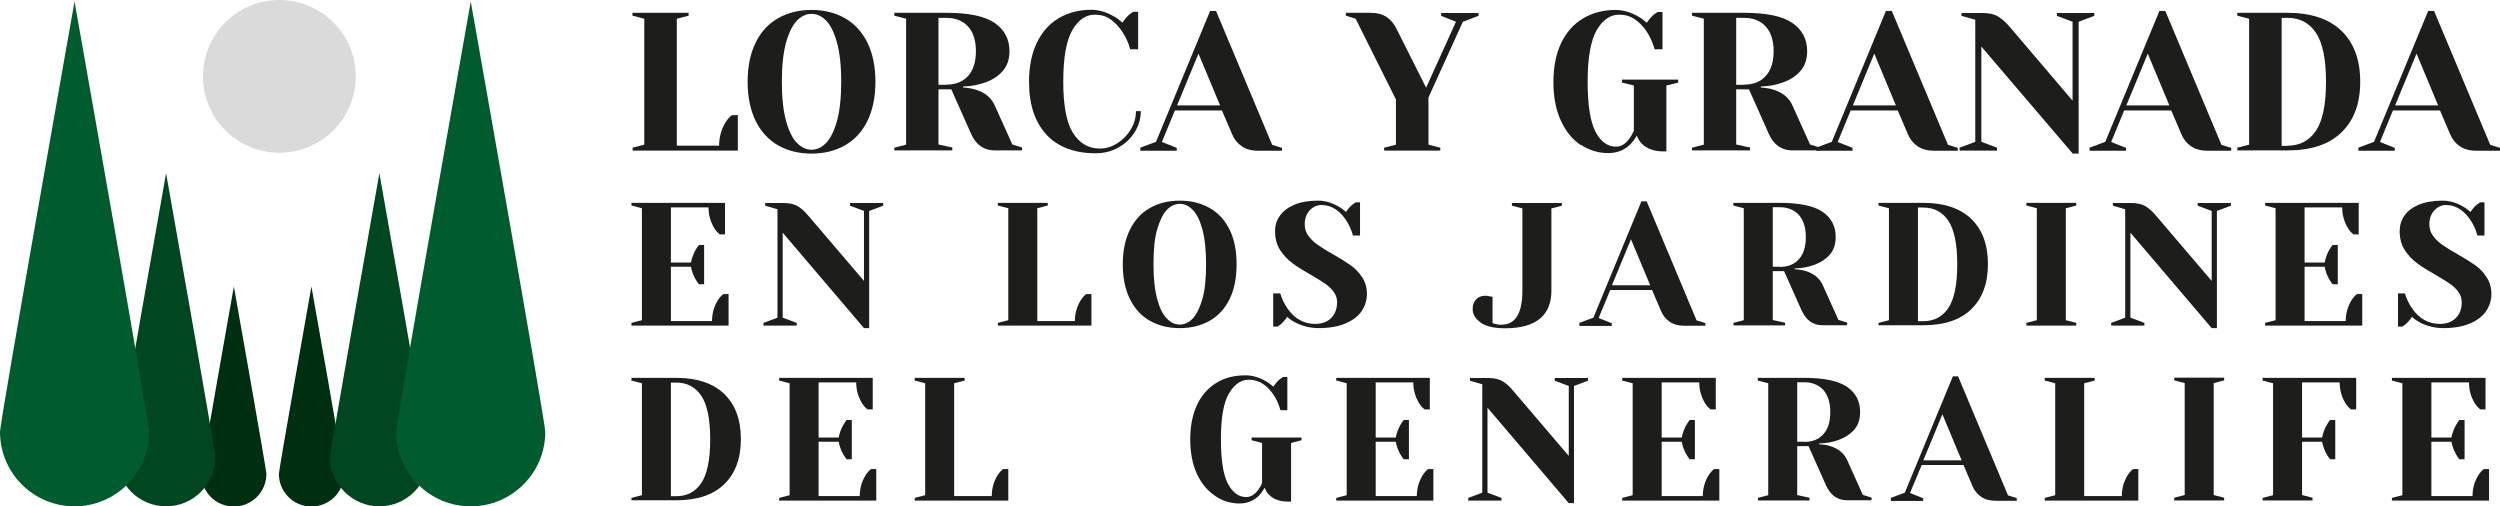
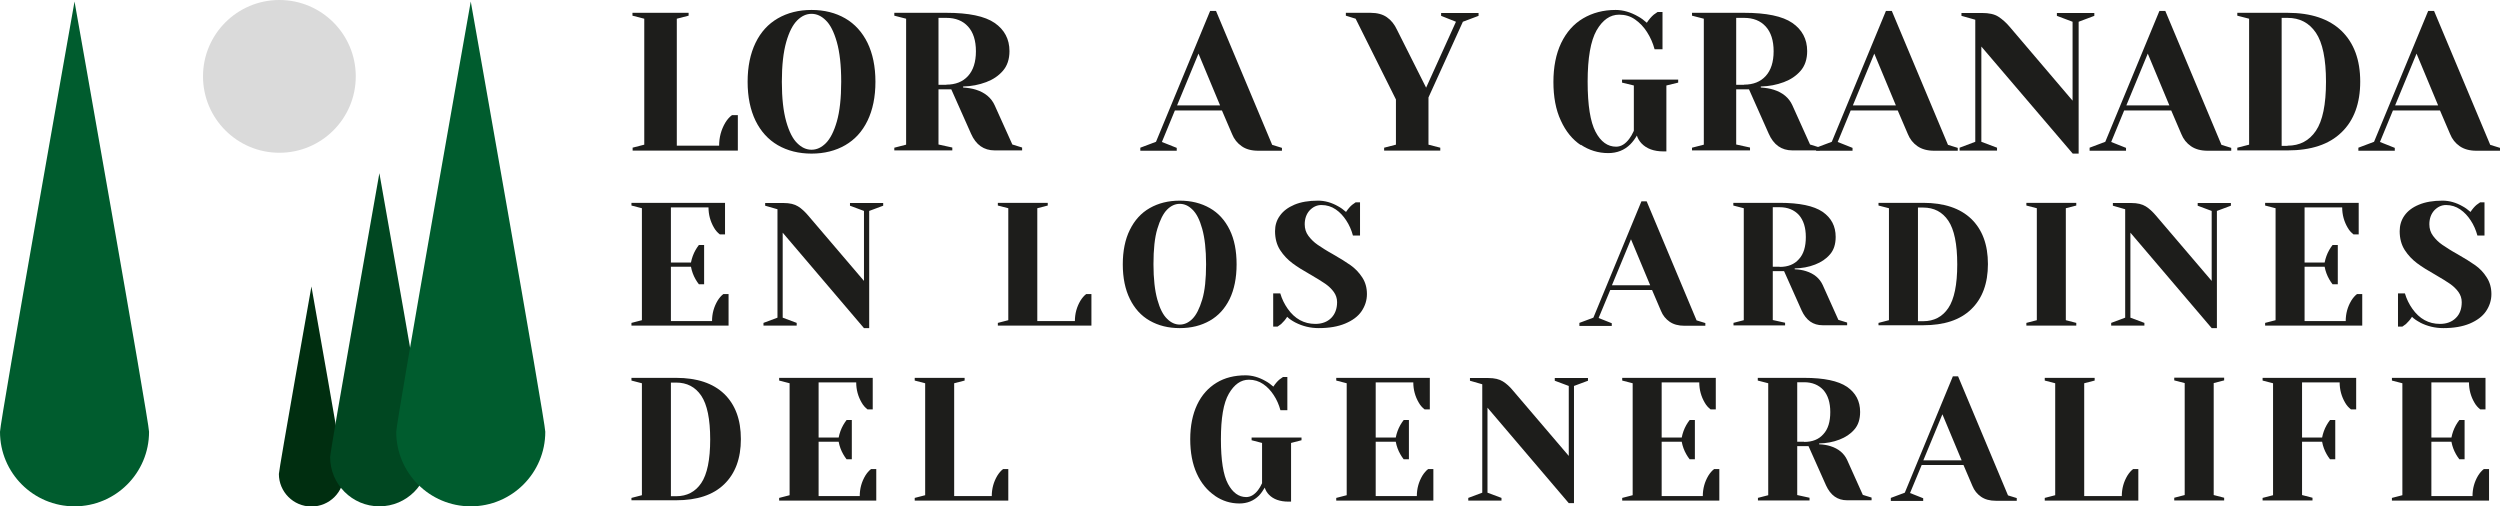
<svg xmlns="http://www.w3.org/2000/svg" id="Capa_2" viewBox="0 0 148.27 30.03">
  <defs>
    <style>.cls-1{fill:#005c2e;}.cls-2{fill:#004721;}.cls-3{fill:#002e10;}.cls-4{fill:#dadada;}.cls-5{fill:#1d1d1b;}</style>
  </defs>
  <g id="Capa_1-2">
    <g>
      <g>
-         <path class="cls-3" d="M13.87,16.99s1.93,10.86,1.93,11.12c0,1.06-.86,1.93-1.93,1.93s-1.93-.86-1.93-1.93c0-.25,1.93-11.12,1.93-11.12Z" />
-         <path class="cls-2" d="M9.85,10.27s2.92,16.46,2.92,16.84c0,1.61-1.31,2.92-2.92,2.92s-2.92-1.31-2.92-2.92c0-.39,2.92-16.84,2.92-16.84Z" />
        <path class="cls-1" d="M4.42,.09s4.42,24.93,4.42,25.52c0,2.44-1.98,4.42-4.42,4.42S0,28.05,0,25.61C0,25.02,4.42,.09,4.42,.09Z" />
        <g>
          <path class="cls-3" d="M18.47,16.99s-1.93,10.86-1.93,11.12c0,1.06,.86,1.93,1.93,1.93s1.93-.86,1.93-1.93c0-.25-1.93-11.12-1.93-11.12Z" />
          <path class="cls-2" d="M22.5,10.27s-2.92,16.46-2.92,16.84c0,1.61,1.31,2.92,2.92,2.92s2.92-1.31,2.92-2.92c0-.39-2.92-16.84-2.92-16.84Z" />
          <path class="cls-1" d="M27.92,.09s-4.42,24.93-4.42,25.52c0,2.44,1.98,4.42,4.42,4.42s4.42-1.98,4.42-4.42c0-.58-4.42-25.52-4.42-25.52Z" />
        </g>
        <circle class="cls-4" cx="16.57" cy="4.53" r="4.53" />
      </g>
      <g>
        <path class="cls-5" d="M37.51,8.76l.7-.18V1.11l-.7-.18v-.17h3.33v.17l-.7,.18v7.53h2.51c0-.49,.12-.95,.37-1.37,.11-.18,.24-.33,.39-.44h.35v2.1h-6.24v-.17Z" />
        <path class="cls-5" d="M46.13,8.61c-.57-.33-1.01-.82-1.32-1.45-.31-.64-.47-1.41-.47-2.31s.16-1.67,.47-2.31c.31-.64,.75-1.12,1.32-1.45,.57-.33,1.24-.5,2-.5s1.43,.17,2,.5c.57,.33,1.01,.82,1.32,1.45,.31,.64,.47,1.41,.47,2.31s-.16,1.67-.47,2.31c-.31,.64-.75,1.12-1.32,1.45s-1.24,.5-2,.5-1.43-.17-2-.5Zm2.85-.12c.26-.26,.48-.69,.65-1.28s.26-1.38,.26-2.36-.09-1.76-.26-2.36c-.17-.6-.39-1.03-.65-1.28-.26-.26-.54-.39-.85-.39s-.59,.13-.85,.39c-.26,.26-.48,.68-.65,1.28-.17,.6-.26,1.38-.26,2.36s.09,1.76,.26,2.36c.17,.6,.39,1.03,.65,1.28,.26,.26,.54,.39,.85,.39s.59-.13,.85-.39Z" />
        <path class="cls-5" d="M53.04,8.76l.7-.18V1.11l-.7-.18v-.17h3.09c1.32,0,2.28,.2,2.86,.6s.88,.96,.88,1.67c0,.48-.13,.87-.39,1.17-.26,.3-.59,.52-.99,.67-.43,.16-.88,.25-1.37,.26v.06c.29,.02,.54,.06,.76,.13,.54,.17,.91,.48,1.11,.92l1.05,2.33,.58,.18v.17h-1.63c-.64,0-1.11-.33-1.4-.99l-1.17-2.63h-.76v3.27l.82,.18v.17h-3.44v-.17Zm3.09-3.74c.54,0,.97-.17,1.28-.51,.31-.34,.47-.83,.47-1.47s-.16-1.13-.47-1.47c-.31-.34-.74-.51-1.28-.51h-.47v3.97h.47Z" />
-         <path class="cls-5" d="M62.08,8c-.7-.74-1.05-1.79-1.05-3.15,0-.89,.15-1.66,.46-2.31,.31-.64,.74-1.13,1.3-1.46,.56-.33,1.2-.5,1.93-.5,.44,0,.89,.13,1.34,.39,.17,.09,.34,.22,.51,.37,.13-.2,.27-.36,.41-.48,.14-.1,.22-.16,.23-.16h.29V2.92h-.47c-.1-.37-.25-.71-.46-1.02-.19-.3-.42-.54-.69-.74s-.59-.29-.95-.29c-.54,0-.98,.31-1.34,.93-.35,.62-.53,1.63-.53,3.04s.19,2.44,.58,3.05c.39,.61,.91,.92,1.58,.92,.37,0,.71-.1,1.04-.31,.33-.21,.6-.48,.8-.82,.21-.34,.31-.7,.31-1.09h.29c0,.44-.12,.86-.36,1.24-.24,.39-.56,.69-.97,.92-.41,.23-.86,.34-1.36,.34-1.24,0-2.22-.37-2.92-1.11Z" />
        <path class="cls-5" d="M67.63,8.76l.93-.35,3.21-7.76h.35l3.33,7.94,.58,.18v.17h-1.4c-.41,0-.74-.09-.99-.27-.26-.18-.45-.42-.57-.72l-.6-1.4h-2.79l-.77,1.87,.88,.35v.17h-2.16v-.17Zm2.17-2.51h2.56l-1.28-3.07-1.27,3.07Z" />
        <path class="cls-5" d="M82.09,8.76l.7-.18v-2.68l-2.39-4.79-.58-.18v-.17h1.46c.4,0,.73,.09,.97,.26,.25,.17,.45,.42,.6,.74l1.73,3.44,1.77-3.91-.88-.35v-.17h2.22v.17l-.93,.35-2.04,4.49v2.8l.7,.18v.17h-3.33v-.17Z" />
        <path class="cls-5" d="M93.76,8.61c-.5-.33-.9-.82-1.19-1.46-.3-.64-.44-1.41-.44-2.29s.15-1.66,.46-2.31c.31-.64,.74-1.13,1.3-1.46,.56-.33,1.2-.5,1.93-.5,.44,0,.89,.13,1.34,.39,.17,.09,.34,.22,.51,.37,.13-.2,.27-.36,.41-.48,.14-.1,.22-.16,.23-.16h.29V2.92h-.47c-.1-.37-.25-.71-.45-1.02-.19-.3-.42-.54-.7-.74s-.59-.29-.95-.29c-.54,0-.98,.31-1.34,.93-.35,.62-.53,1.63-.53,3.04s.16,2.39,.47,2.98,.72,.88,1.22,.88c.29,0,.55-.16,.78-.47,.09-.12,.18-.27,.27-.47v-2.69l-.7-.17v-.18h3.33v.18l-.7,.17v3.91h-.17c-.57,0-1-.16-1.3-.47-.13-.14-.23-.3-.28-.47-.11,.19-.24,.37-.39,.52-.35,.35-.79,.52-1.31,.52-.59,0-1.14-.17-1.63-.5Z" />
        <path class="cls-5" d="M100.35,8.76l.7-.18V1.11l-.7-.18v-.17h3.09c1.32,0,2.28,.2,2.86,.6s.88,.96,.88,1.67c0,.48-.13,.87-.39,1.17s-.59,.52-.99,.67c-.43,.16-.88,.25-1.37,.26v.06c.29,.02,.54,.06,.76,.13,.54,.17,.91,.48,1.11,.92l1.05,2.33,.58,.18v.17h-1.63c-.64,0-1.11-.33-1.4-.99l-1.17-2.63h-.76v3.27l.82,.18v.17h-3.44v-.17Zm3.09-3.74c.54,0,.97-.17,1.28-.51,.31-.34,.47-.83,.47-1.47s-.16-1.13-.47-1.47c-.31-.34-.74-.51-1.28-.51h-.47v3.97h.47Z" />
        <path class="cls-5" d="M107.71,8.76l.93-.35,3.21-7.76h.35l3.33,7.94,.58,.18v.17h-1.4c-.4,0-.73-.09-.99-.27s-.45-.42-.57-.72l-.6-1.4h-2.79l-.77,1.87,.88,.35v.17h-2.16v-.17Zm2.17-2.51h2.56l-1.28-3.07-1.27,3.07Z" />
        <path class="cls-5" d="M117.51,2.75v5.66l.93,.35v.17h-2.22v-.17l.93-.35V1.17l-.82-.23v-.17h1.22c.41,0,.74,.07,.97,.22,.23,.15,.46,.35,.67,.6l3.73,4.38V1.29l-.93-.35v-.17h2.22v.17l-.93,.35v7.82h-.35l-5.43-6.36Z" />
        <path class="cls-5" d="M123.93,8.76l.93-.35,3.21-7.76h.35l3.33,7.94,.58,.18v.17h-1.4c-.4,0-.73-.09-.99-.27s-.45-.42-.57-.72l-.6-1.4h-2.79l-.77,1.87,.88,.35v.17h-2.16v-.17Zm2.17-2.51h2.56l-1.28-3.07-1.27,3.07Z" />
        <path class="cls-5" d="M132.69,8.76l.7-.18V1.11l-.7-.18v-.17h2.98c1.39,0,2.46,.36,3.2,1.07,.74,.72,1.11,1.72,1.11,3.01s-.37,2.3-1.11,3.01c-.74,.72-1.81,1.07-3.2,1.07h-2.98v-.17Zm2.98-.12c.72,0,1.28-.29,1.68-.88s.6-1.56,.6-2.91-.2-2.32-.6-2.91-.96-.88-1.68-.88h-.35v7.59h.35Z" />
        <path class="cls-5" d="M139.87,8.76l.93-.35,3.21-7.76h.35l3.33,7.94,.58,.18v.17h-1.4c-.4,0-.73-.09-.99-.27s-.45-.42-.57-.72l-.6-1.4h-2.79l-.77,1.87,.88,.35v.17h-2.16v-.17Zm2.17-2.51h2.56l-1.28-3.07-1.27,3.07Z" />
        <path class="cls-5" d="M37.45,19.15l.62-.16v-6.64l-.62-.16v-.16h5.55v1.87h-.31c-.13-.1-.25-.23-.34-.39-.22-.37-.33-.78-.33-1.21h-2.23v3.27h1.19c.05-.26,.14-.51,.27-.74,.06-.1,.12-.2,.2-.3h.31v2.33h-.31c-.08-.1-.14-.2-.2-.3-.13-.23-.22-.47-.27-.74h-1.19v3.22h2.44c0-.44,.11-.84,.33-1.21,.1-.16,.21-.29,.34-.39h.31v1.87h-5.76v-.16Z" />
        <path class="cls-5" d="M46.42,13.81v5.03l.83,.31v.16h-1.97v-.16l.83-.31v-6.43l-.73-.21v-.16h1.09c.37,0,.65,.07,.86,.2,.21,.13,.4,.31,.59,.53l3.32,3.89v-4.15l-.83-.31v-.16h1.97v.16l-.83,.31v6.95h-.31l-4.82-5.66Z" />
        <path class="cls-5" d="M59.18,19.15l.62-.16v-6.64l-.62-.16v-.16h2.96v.16l-.62,.16v6.69h2.23c0-.44,.11-.84,.33-1.21,.1-.16,.21-.29,.34-.39h.31v1.87h-5.55v-.16Z" />
        <path class="cls-5" d="M68.19,19.02c-.51-.29-.9-.72-1.18-1.29-.28-.57-.42-1.25-.42-2.05s.14-1.49,.42-2.05c.28-.57,.67-1,1.18-1.29s1.1-.44,1.78-.44,1.27,.15,1.78,.44,.9,.72,1.18,1.29c.28,.57,.41,1.25,.41,2.05s-.14,1.49-.41,2.05c-.28,.57-.67,1-1.18,1.29-.51,.29-1.1,.44-1.78,.44s-1.27-.15-1.78-.44Zm2.53-.11c.23-.23,.42-.61,.58-1.14s.23-1.23,.23-2.1-.08-1.56-.23-2.1-.34-.91-.58-1.14c-.23-.23-.48-.34-.75-.34s-.52,.11-.75,.34c-.23,.23-.42,.61-.58,1.14s-.23,1.23-.23,2.1,.08,1.56,.23,2.1,.34,.91,.58,1.14c.23,.23,.48,.34,.75,.34s.52-.11,.75-.34Z" />
        <path class="cls-5" d="M76.83,19.13c-.19-.1-.36-.21-.49-.34-.1,.16-.22,.3-.36,.43-.12,.09-.19,.14-.21,.15h-.26v-1.97h.42c.1,.34,.25,.64,.44,.91,.42,.6,.97,.9,1.64,.9,.39,0,.71-.12,.94-.35s.35-.55,.35-.94c0-.23-.07-.43-.2-.61s-.3-.34-.5-.48c-.2-.14-.48-.31-.84-.52-.46-.26-.83-.49-1.11-.7s-.53-.47-.73-.78-.3-.69-.3-1.12c0-.34,.09-.65,.29-.92,.19-.27,.48-.49,.86-.65,.38-.16,.85-.24,1.4-.24,.4,0,.8,.11,1.2,.34,.15,.08,.3,.19,.46,.33,.12-.18,.24-.32,.36-.42,.12-.09,.19-.14,.21-.15h.26v1.97h-.42c-.09-.33-.22-.63-.4-.9-.17-.26-.37-.48-.62-.65s-.53-.26-.85-.26c-.27,0-.5,.11-.7,.32-.19,.21-.29,.49-.29,.82,0,.26,.07,.49,.22,.69,.15,.2,.33,.38,.55,.53,.22,.15,.51,.34,.89,.55,.44,.25,.79,.47,1.06,.66,.27,.19,.5,.43,.69,.72,.19,.29,.28,.62,.28,.99s-.11,.71-.32,1.02c-.21,.31-.54,.55-.97,.73s-.95,.27-1.57,.27c-.49,0-.95-.11-1.38-.33Z" />
-         <path class="cls-5" d="M87.82,19.13c-.32-.22-.48-.49-.48-.81,0-.24,.07-.42,.21-.57s.33-.21,.56-.21c.06,0,.11,0,.17,.02,.05,.01,.09,.02,.11,.02l.13,.02v1.56s.1,.04,.15,.05c.12,.03,.24,.05,.37,.05,.83,0,1.25-.67,1.25-2.02v-4.88l-.62-.16v-.16h2.96v.16l-.62,.16v4.88c0,.72-.22,1.27-.67,1.65-.45,.38-1.14,.58-2.08,.58-.64,0-1.12-.11-1.44-.33Z" />
        <path class="cls-5" d="M93.67,19.15l.83-.31,2.85-6.9h.31l2.96,7.06,.52,.16v.16h-1.24c-.36,0-.65-.08-.88-.24s-.4-.37-.51-.64l-.53-1.24h-2.48l-.69,1.66,.78,.31v.16h-1.92v-.16Zm1.93-2.23h2.27l-1.14-2.73-1.13,2.73Z" />
        <path class="cls-5" d="M102.8,19.15l.62-.16v-6.64l-.62-.16v-.16h2.75c1.18,0,2.02,.18,2.54,.53,.52,.36,.78,.85,.78,1.49,0,.43-.11,.78-.34,1.04-.23,.27-.52,.46-.88,.6-.38,.15-.79,.22-1.21,.23v.05c.26,.01,.48,.05,.67,.11,.48,.15,.81,.43,.99,.82l.93,2.07,.52,.16v.16h-1.45c-.57,0-.98-.29-1.25-.88l-1.04-2.33h-.67v2.9l.73,.16v.16h-3.06v-.16Zm2.75-3.32c.49,0,.87-.15,1.14-.46,.28-.3,.41-.74,.41-1.31s-.14-1-.41-1.31c-.28-.3-.66-.46-1.14-.46h-.41v3.53h.41Z" />
        <path class="cls-5" d="M111.41,19.15l.62-.16v-6.64l-.62-.16v-.16h2.65c1.24,0,2.19,.32,2.85,.95,.66,.64,.99,1.53,.99,2.68s-.33,2.04-.99,2.68c-.66,.64-1.61,.95-2.85,.95h-2.65v-.16Zm2.65-.1c.64,0,1.14-.26,1.49-.78,.35-.52,.53-1.38,.53-2.59s-.18-2.07-.53-2.59c-.35-.52-.85-.78-1.49-.78h-.31v6.74h.31Z" />
        <path class="cls-5" d="M120.18,19.31v-.16l.62-.16v-6.64l-.62-.16v-.16h2.96v.16l-.62,.16v6.64l.62,.16v.16h-2.96Z" />
        <path class="cls-5" d="M126.35,13.81v5.03l.83,.31v.16h-1.97v-.16l.83-.31v-6.43l-.73-.21v-.16h1.09c.37,0,.65,.07,.86,.2,.21,.13,.4,.31,.59,.53l3.32,3.89v-4.15l-.83-.31v-.16h1.97v.16l-.83,.31v6.95h-.31l-4.82-5.66Z" />
        <path class="cls-5" d="M134.34,19.15l.62-.16v-6.64l-.62-.16v-.16h5.55v1.87h-.31c-.13-.1-.25-.23-.34-.39-.22-.37-.33-.78-.33-1.21h-2.23v3.27h1.19c.05-.26,.14-.51,.27-.74,.06-.1,.12-.2,.2-.3h.31v2.33h-.31c-.08-.1-.14-.2-.2-.3-.13-.23-.22-.47-.27-.74h-1.19v3.22h2.44c0-.44,.11-.84,.33-1.21,.1-.16,.21-.29,.34-.39h.31v1.87h-5.76v-.16Z" />
        <path class="cls-5" d="M143.54,19.13c-.19-.1-.36-.21-.49-.34-.1,.16-.22,.3-.36,.43-.12,.09-.19,.14-.21,.15h-.26v-1.97h.41c.1,.34,.25,.64,.44,.91,.42,.6,.97,.9,1.64,.9,.39,0,.71-.12,.94-.35,.24-.23,.35-.55,.35-.94,0-.23-.07-.43-.2-.61-.13-.18-.3-.34-.5-.48-.2-.14-.48-.31-.84-.52-.46-.26-.83-.49-1.11-.7s-.53-.47-.73-.78c-.2-.31-.3-.69-.3-1.12,0-.34,.09-.65,.28-.92,.19-.27,.47-.49,.86-.65,.38-.16,.85-.24,1.4-.24,.4,0,.8,.11,1.2,.34,.15,.08,.3,.19,.46,.33,.12-.18,.24-.32,.36-.42,.12-.09,.19-.14,.21-.15h.26v1.97h-.42c-.09-.33-.22-.63-.4-.9-.17-.26-.37-.48-.62-.65s-.53-.26-.84-.26c-.27,0-.5,.11-.7,.32-.19,.21-.29,.49-.29,.82,0,.26,.07,.49,.22,.69,.15,.2,.33,.38,.55,.53,.22,.15,.51,.34,.89,.55,.44,.25,.79,.47,1.06,.66,.27,.19,.5,.43,.68,.72,.19,.29,.28,.62,.28,.99s-.11,.71-.32,1.02c-.21,.31-.54,.55-.96,.73-.43,.18-.95,.27-1.57,.27-.49,0-.95-.11-1.38-.33Z" />
        <path class="cls-5" d="M37.45,29.53l.62-.16v-6.64l-.62-.16v-.16h2.65c1.24,0,2.19,.32,2.85,.95,.66,.64,.99,1.53,.99,2.68s-.33,2.04-.99,2.68c-.66,.64-1.61,.95-2.85,.95h-2.65v-.16Zm2.65-.1c.64,0,1.14-.26,1.49-.78,.35-.52,.53-1.38,.53-2.59s-.18-2.07-.53-2.59-.85-.78-1.49-.78h-.31v6.74h.31Z" />
        <path class="cls-5" d="M46.21,29.53l.62-.16v-6.64l-.62-.16v-.16h5.55v1.87h-.31c-.13-.1-.25-.23-.34-.39-.22-.37-.33-.78-.33-1.21h-2.23v3.27h1.19c.05-.26,.14-.51,.27-.74,.06-.1,.12-.2,.2-.3h.31v2.33h-.31c-.08-.1-.14-.2-.2-.3-.13-.23-.22-.47-.27-.74h-1.19v3.22h2.44c0-.44,.11-.84,.33-1.21,.1-.16,.21-.29,.34-.39h.31v1.87h-5.76v-.16Z" />
        <path class="cls-5" d="M54.25,29.53l.62-.16v-6.64l-.62-.16v-.16h2.96v.16l-.62,.16v6.69h2.23c0-.44,.11-.84,.33-1.21,.1-.16,.21-.29,.34-.39h.31v1.87h-5.55v-.16Z" />
        <path class="cls-5" d="M72.04,29.39c-.44-.3-.8-.73-1.06-1.3s-.39-1.25-.39-2.04,.14-1.48,.41-2.05c.27-.57,.66-1,1.15-1.3s1.07-.44,1.72-.44c.39,0,.79,.11,1.19,.34,.15,.08,.3,.19,.46,.33,.12-.18,.24-.32,.36-.42,.12-.09,.19-.14,.21-.15h.26v1.97h-.41c-.09-.33-.22-.63-.4-.9-.17-.26-.37-.48-.62-.65s-.53-.26-.85-.26c-.48,0-.87,.28-1.19,.83s-.47,1.45-.47,2.7,.14,2.13,.42,2.65c.28,.52,.64,.78,1.08,.78,.26,0,.49-.14,.7-.41,.08-.1,.16-.24,.24-.41v-2.39l-.62-.16v-.16h2.96v.16l-.62,.16v3.48h-.16c-.5,0-.89-.14-1.15-.41-.12-.12-.2-.26-.25-.42-.1,.17-.21,.33-.34,.47-.31,.31-.7,.47-1.16,.47-.53,0-1.01-.15-1.45-.45Z" />
        <path class="cls-5" d="M79.25,29.53l.62-.16v-6.64l-.62-.16v-.16h5.55v1.87h-.31c-.13-.1-.25-.23-.34-.39-.22-.37-.33-.78-.33-1.21h-2.23v3.27h1.19c.05-.26,.14-.51,.27-.74,.06-.1,.12-.2,.2-.3h.31v2.33h-.31c-.08-.1-.14-.2-.2-.3-.13-.23-.22-.47-.27-.74h-1.19v3.22h2.44c0-.44,.11-.84,.33-1.21,.1-.16,.21-.29,.34-.39h.31v1.87h-5.76v-.16Z" />
        <path class="cls-5" d="M88.22,24.19v5.03l.83,.31v.16h-1.97v-.16l.83-.31v-6.43l-.73-.21v-.16h1.09c.37,0,.65,.07,.86,.2,.21,.13,.41,.31,.59,.53l3.32,3.89v-4.15l-.83-.31v-.16h1.97v.16l-.83,.31v6.95h-.31l-4.82-5.66Z" />
        <path class="cls-5" d="M96.21,29.53l.62-.16v-6.64l-.62-.16v-.16h5.55v1.87h-.31c-.13-.1-.25-.23-.34-.39-.22-.37-.33-.78-.33-1.21h-2.23v3.27h1.19c.05-.26,.14-.51,.27-.74,.06-.1,.12-.2,.2-.3h.31v2.33h-.31c-.08-.1-.14-.2-.2-.3-.13-.23-.22-.47-.27-.74h-1.19v3.22h2.44c0-.44,.11-.84,.33-1.21,.1-.16,.21-.29,.34-.39h.31v1.87h-5.76v-.16Z" />
        <path class="cls-5" d="M104.25,29.53l.62-.16v-6.64l-.62-.16v-.16h2.75c1.18,0,2.02,.18,2.54,.53,.52,.36,.78,.85,.78,1.49,0,.43-.11,.78-.34,1.04-.23,.27-.52,.46-.88,.6-.38,.15-.79,.22-1.21,.23v.05c.26,.01,.48,.05,.67,.11,.48,.15,.81,.43,.99,.82l.93,2.07,.52,.16v.16h-1.45c-.57,0-.98-.29-1.25-.88l-1.04-2.33h-.67v2.9l.73,.16v.16h-3.06v-.16Zm2.75-3.32c.49,0,.87-.15,1.14-.46,.28-.3,.41-.74,.41-1.31s-.14-1-.41-1.31c-.28-.3-.66-.46-1.14-.46h-.41v3.53h.41Z" />
        <path class="cls-5" d="M112.14,29.53l.83-.31,2.85-6.9h.31l2.96,7.06,.52,.16v.16h-1.24c-.36,0-.65-.08-.88-.24s-.4-.37-.51-.64l-.53-1.24h-2.48l-.69,1.66,.78,.31v.16h-1.92v-.16Zm1.93-2.23h2.27l-1.14-2.73-1.13,2.73Z" />
        <path class="cls-5" d="M121.27,29.53l.62-.16v-6.64l-.62-.16v-.16h2.96v.16l-.62,.16v6.69h2.23c0-.44,.11-.84,.33-1.21,.1-.16,.21-.29,.34-.39h.31v1.87h-5.55v-.16Z" />
        <path class="cls-5" d="M128.95,29.68v-.16l.62-.16v-6.64l-.62-.16v-.16h2.96v.16l-.62,.16v6.64l.62,.16v.16h-2.96Z" />
        <path class="cls-5" d="M134.19,29.53l.62-.16v-6.64l-.62-.16v-.16h5.55v1.87h-.31c-.13-.1-.25-.23-.34-.39-.22-.37-.33-.78-.33-1.21h-2.23v3.27h1.19c.05-.26,.14-.51,.27-.74,.06-.1,.12-.2,.2-.3h.31v2.33h-.31c-.08-.1-.14-.2-.2-.3-.13-.23-.22-.47-.27-.74h-1.19v3.16l.62,.16v.16h-2.96v-.16Z" />
        <path class="cls-5" d="M141.86,29.53l.62-.16v-6.64l-.62-.16v-.16h5.55v1.87h-.31c-.13-.1-.25-.23-.34-.39-.22-.37-.33-.78-.33-1.21h-2.23v3.27h1.19c.05-.26,.14-.51,.27-.74,.06-.1,.12-.2,.2-.3h.31v2.33h-.31c-.08-.1-.14-.2-.2-.3-.13-.23-.22-.47-.27-.74h-1.19v3.22h2.44c0-.44,.11-.84,.33-1.21,.1-.16,.21-.29,.34-.39h.31v1.87h-5.76v-.16Z" />
      </g>
    </g>
  </g>
</svg>